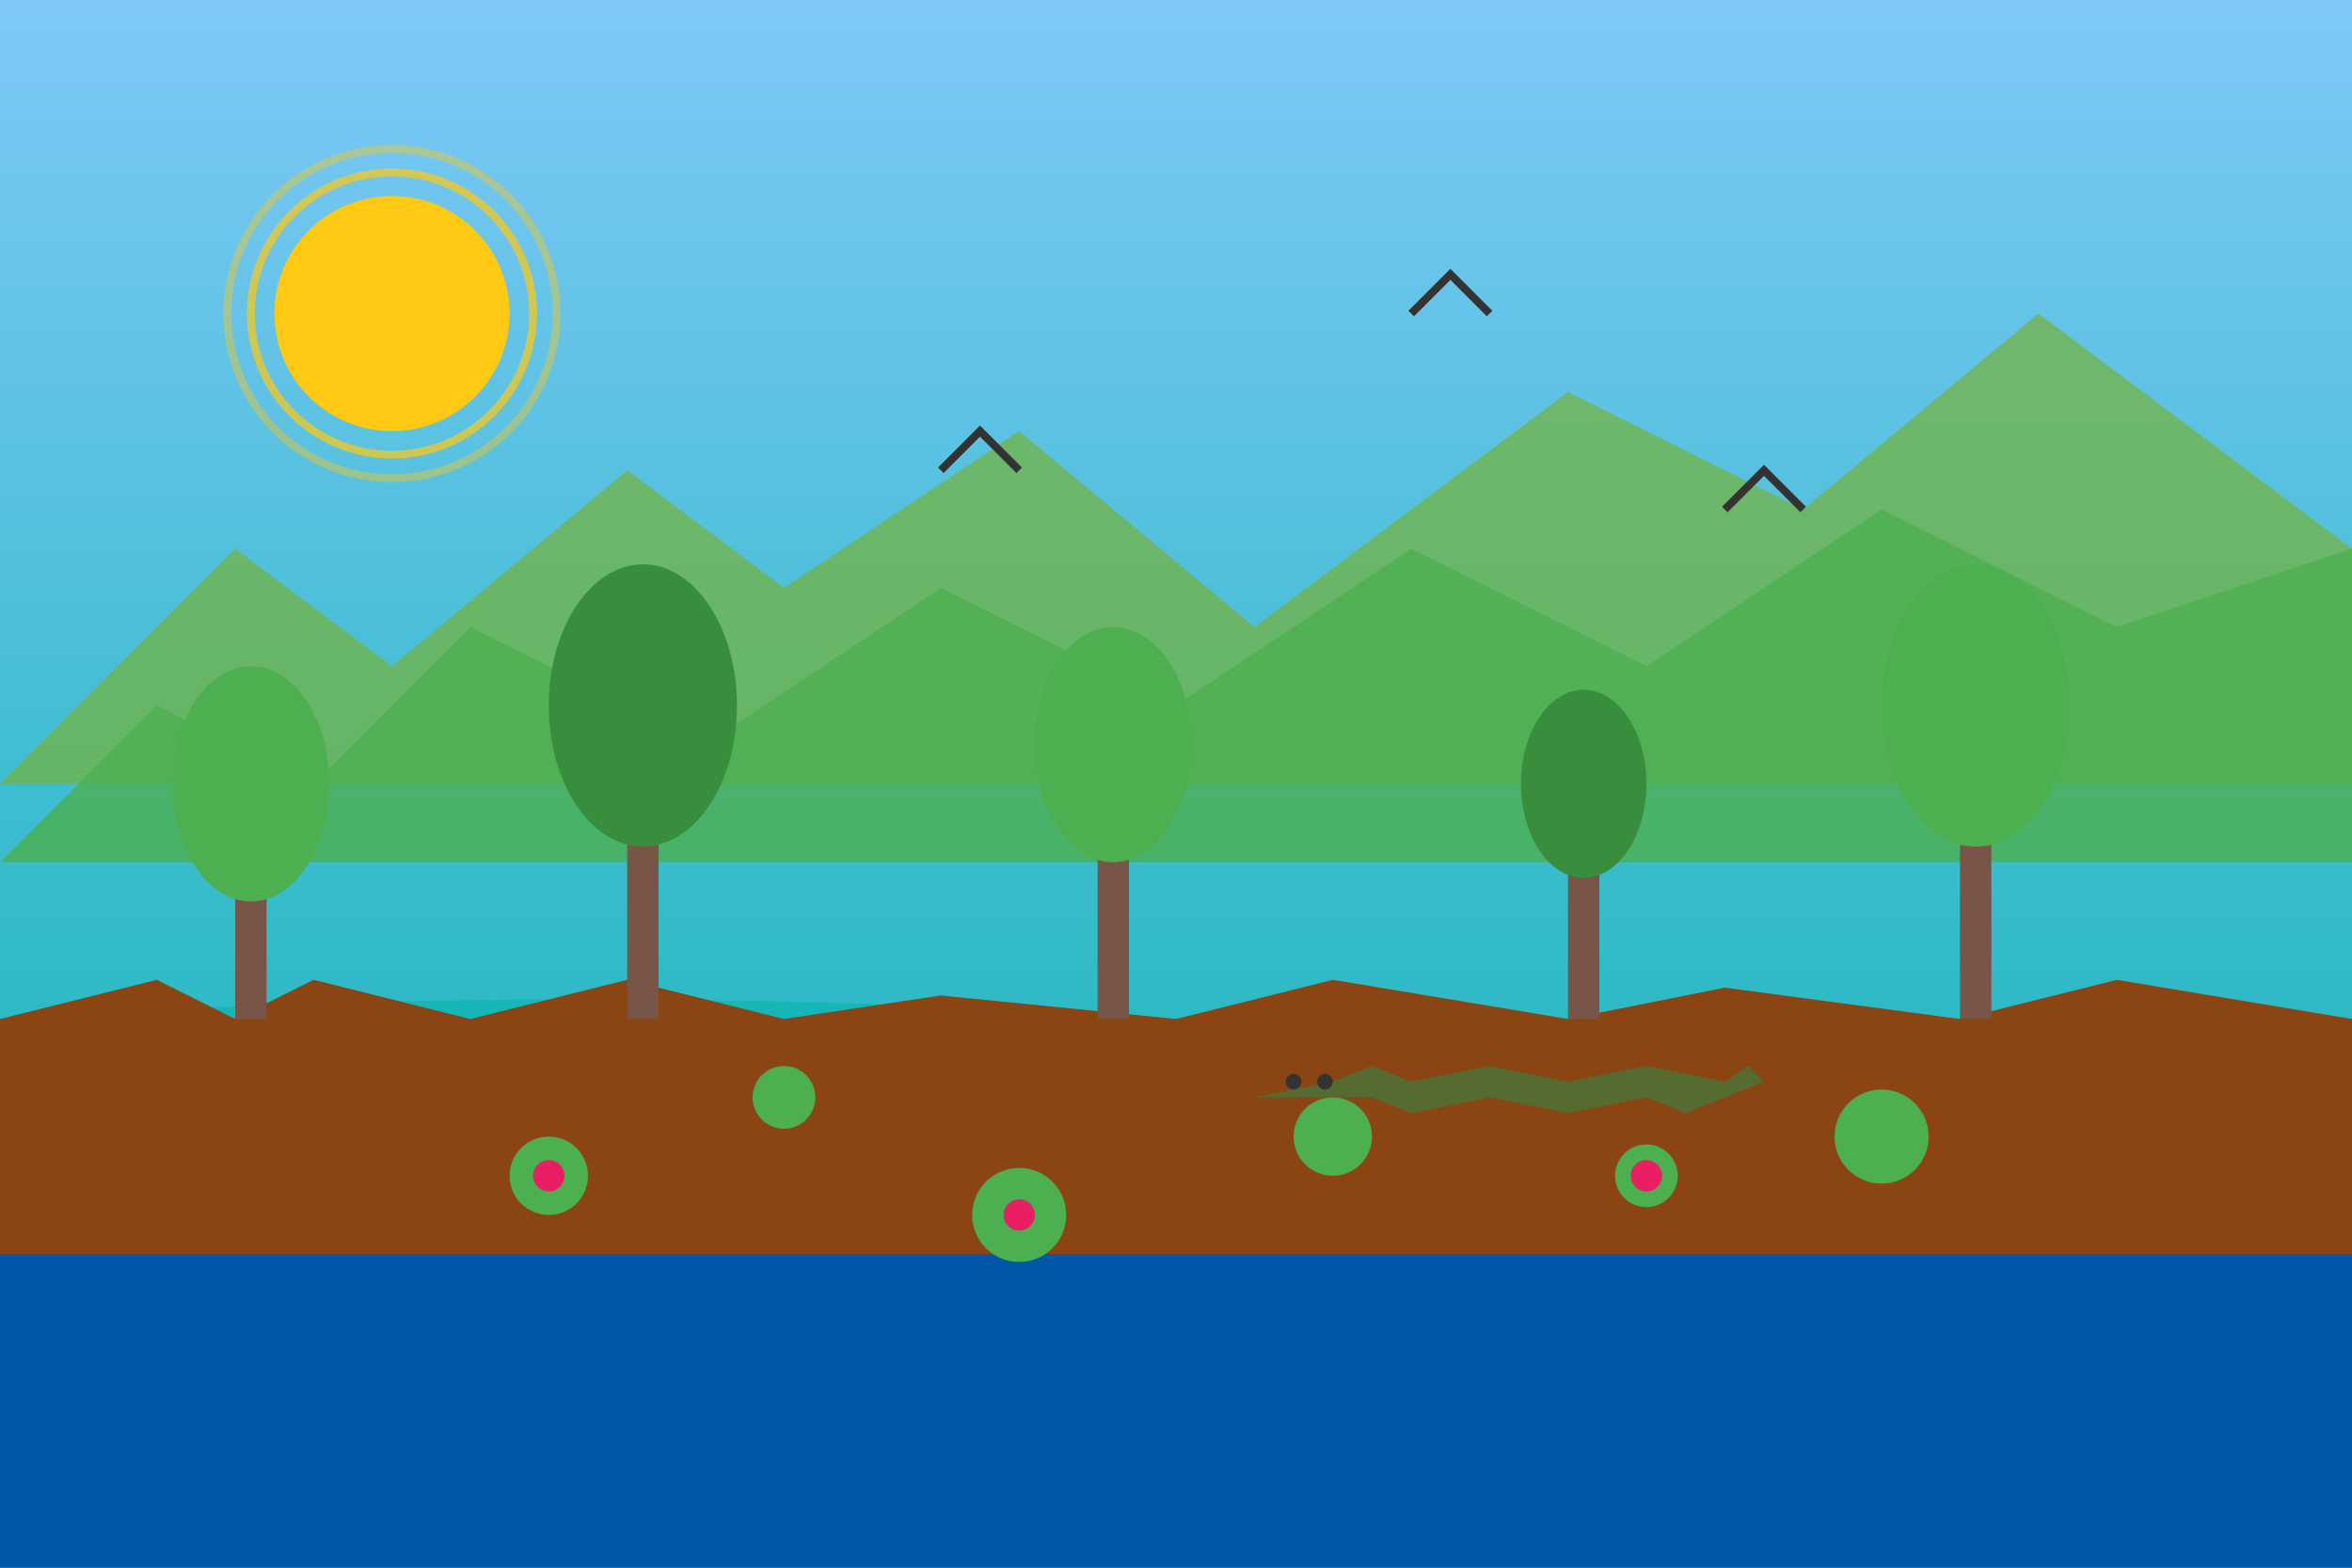
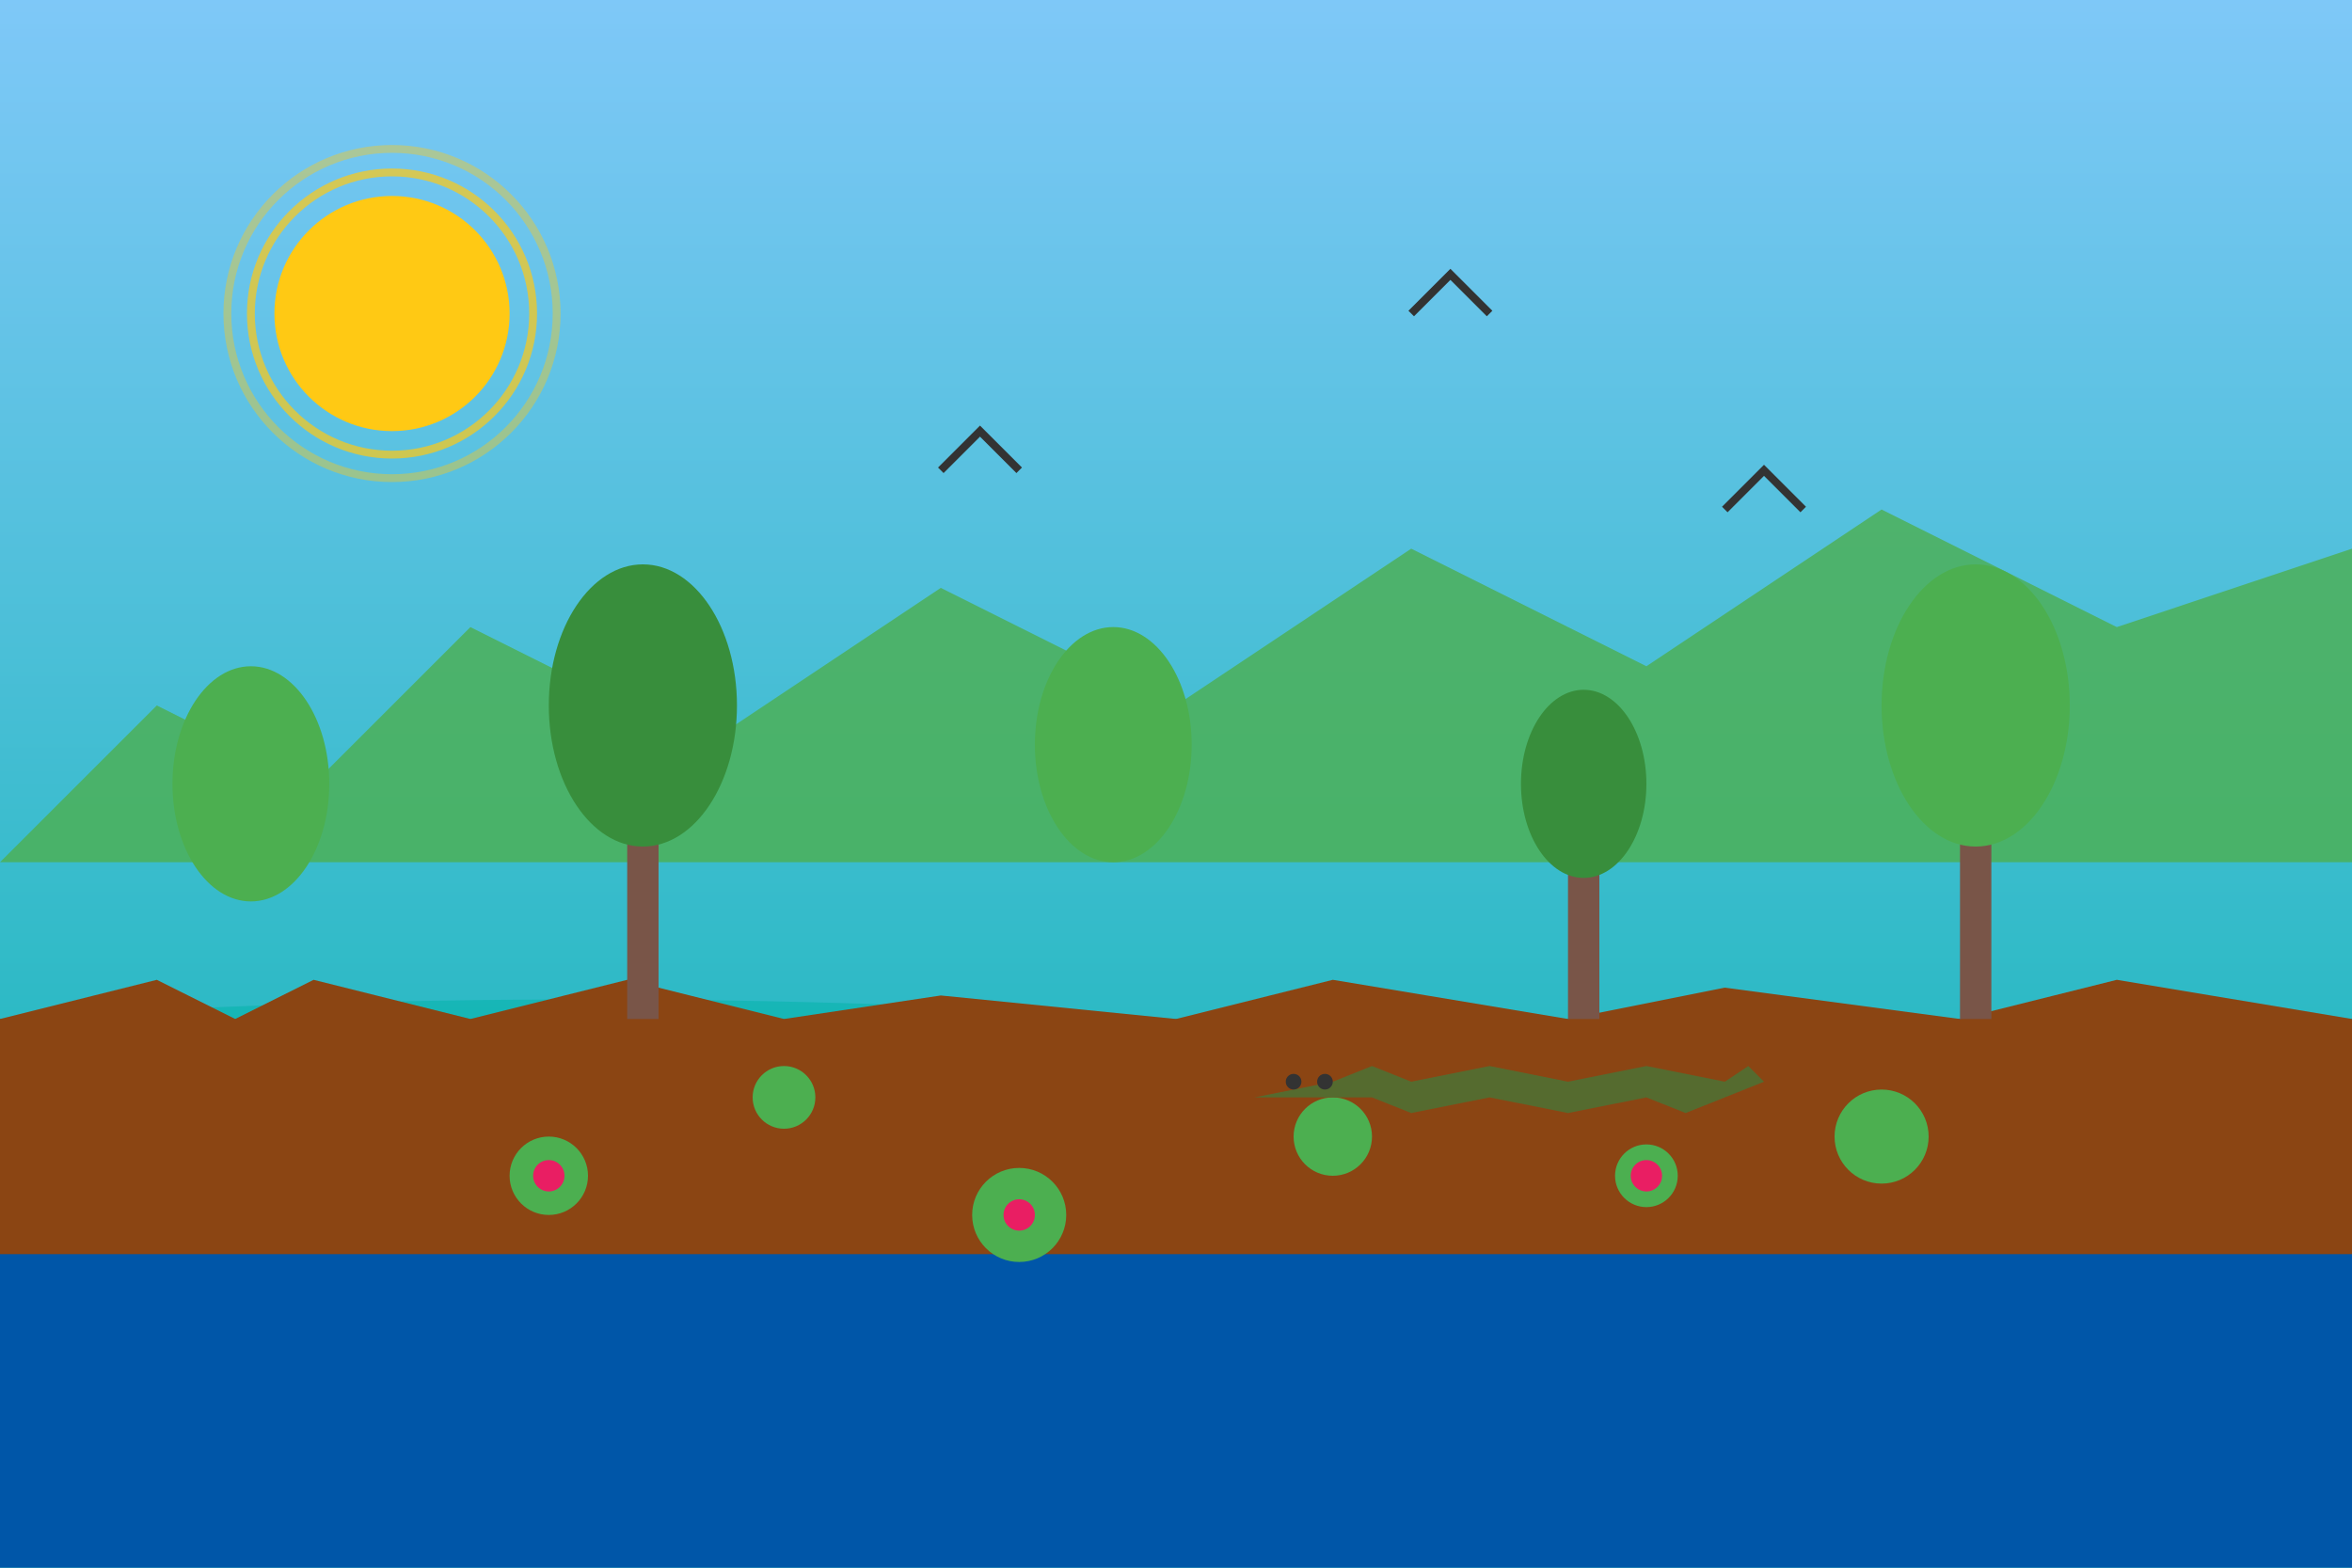
<svg xmlns="http://www.w3.org/2000/svg" viewBox="0 0 300 200" width="300" height="200">
  <defs>
    <linearGradient id="skyGradient" x1="0%" y1="0%" x2="0%" y2="100%">
      <stop offset="0%" stop-color="#7FC8F8" />
      <stop offset="100%" stop-color="#00B2A9" />
    </linearGradient>
  </defs>
  <rect width="300" height="200" fill="url(#skyGradient)" />
  <circle cx="50" cy="40" r="15" fill="#FFC914" />
  <circle cx="50" cy="40" r="18" fill="none" stroke="#FFC914" stroke-width="1" opacity="0.7" />
  <circle cx="50" cy="40" r="21" fill="none" stroke="#FFC914" stroke-width="1" opacity="0.4" />
-   <path d="M0 100 L30 70 L50 85 L80 60 L100 75 L130 55 L160 80 L200 50 L230 65 L260 40 L300 70 L300 100 Z" fill="#75B239" opacity="0.7" />
  <path d="M0 110 L20 90 L40 100 L60 80 L90 95 L120 75 L150 90 L180 70 L210 85 L240 65 L270 80 L300 70 L300 110 Z" fill="#4CAF50" opacity="0.8" />
  <path d="M0 130 L300 130 L300 200 L0 200 Z" fill="#0056A8" />
  <path d="M0 130 Q75 125 150 130 Q225 135 300 130 L300 140 Q225 145 150 140 Q75 135 0 140 Z" fill="#00B2A9" opacity="0.5" />
  <path d="M0 130 L20 125 L30 130 L40 125 L60 130 L80 125 L100 130 L120 127 L150 130 L170 125 L200 130 L220 126 L250 130 L270 125 L300 130 L300 160 L0 160 Z" fill="#8B4513" />
-   <rect x="30" y="110" width="4" height="20" fill="#795548" />
  <ellipse cx="32" cy="100" rx="10" ry="15" fill="#4CAF50" />
  <rect x="80" y="100" width="4" height="30" fill="#795548" />
  <ellipse cx="82" cy="90" rx="12" ry="18" fill="#388E3C" />
-   <rect x="140" y="105" width="4" height="25" fill="#795548" />
  <ellipse cx="142" cy="95" rx="10" ry="15" fill="#4CAF50" />
  <rect x="200" y="110" width="4" height="20" fill="#795548" />
  <ellipse cx="202" cy="100" rx="8" ry="12" fill="#388E3C" />
  <rect x="250" y="100" width="4" height="30" fill="#795548" />
  <ellipse cx="252" cy="90" rx="12" ry="18" fill="#4CAF50" />
  <circle cx="70" cy="150" r="5" fill="#4CAF50" />
  <circle cx="100" cy="140" r="4" fill="#4CAF50" />
  <circle cx="130" cy="155" r="6" fill="#4CAF50" />
  <circle cx="170" cy="145" r="5" fill="#4CAF50" />
  <circle cx="210" cy="150" r="4" fill="#4CAF50" />
  <circle cx="240" cy="145" r="6" fill="#4CAF50" />
  <circle cx="70" cy="150" r="2" fill="#E91E63" />
  <circle cx="130" cy="155" r="2" fill="#E91E63" />
  <circle cx="210" cy="150" r="2" fill="#E91E63" />
  <path d="M120 60 L125 55 L130 60" fill="none" stroke="#333333" stroke-width="1" />
  <path d="M180 40 L185 35 L190 40" fill="none" stroke="#333333" stroke-width="1" />
  <path d="M220 65 L225 60 L230 65" fill="none" stroke="#333333" stroke-width="1" />
  <path d="M160 140 L175 140 L180 142 L190 140 L200 142 L210 140 L215 142 L220 140 L225 138 L223 136 L220 138 L210 136 L200 138 L190 136 L180 138 L175 136 L170 138 L160 140 Z" fill="#556B2F" />
  <circle cx="165" cy="138" r="1" fill="#333333" />
  <circle cx="169" cy="138" r="1" fill="#333333" />
</svg>